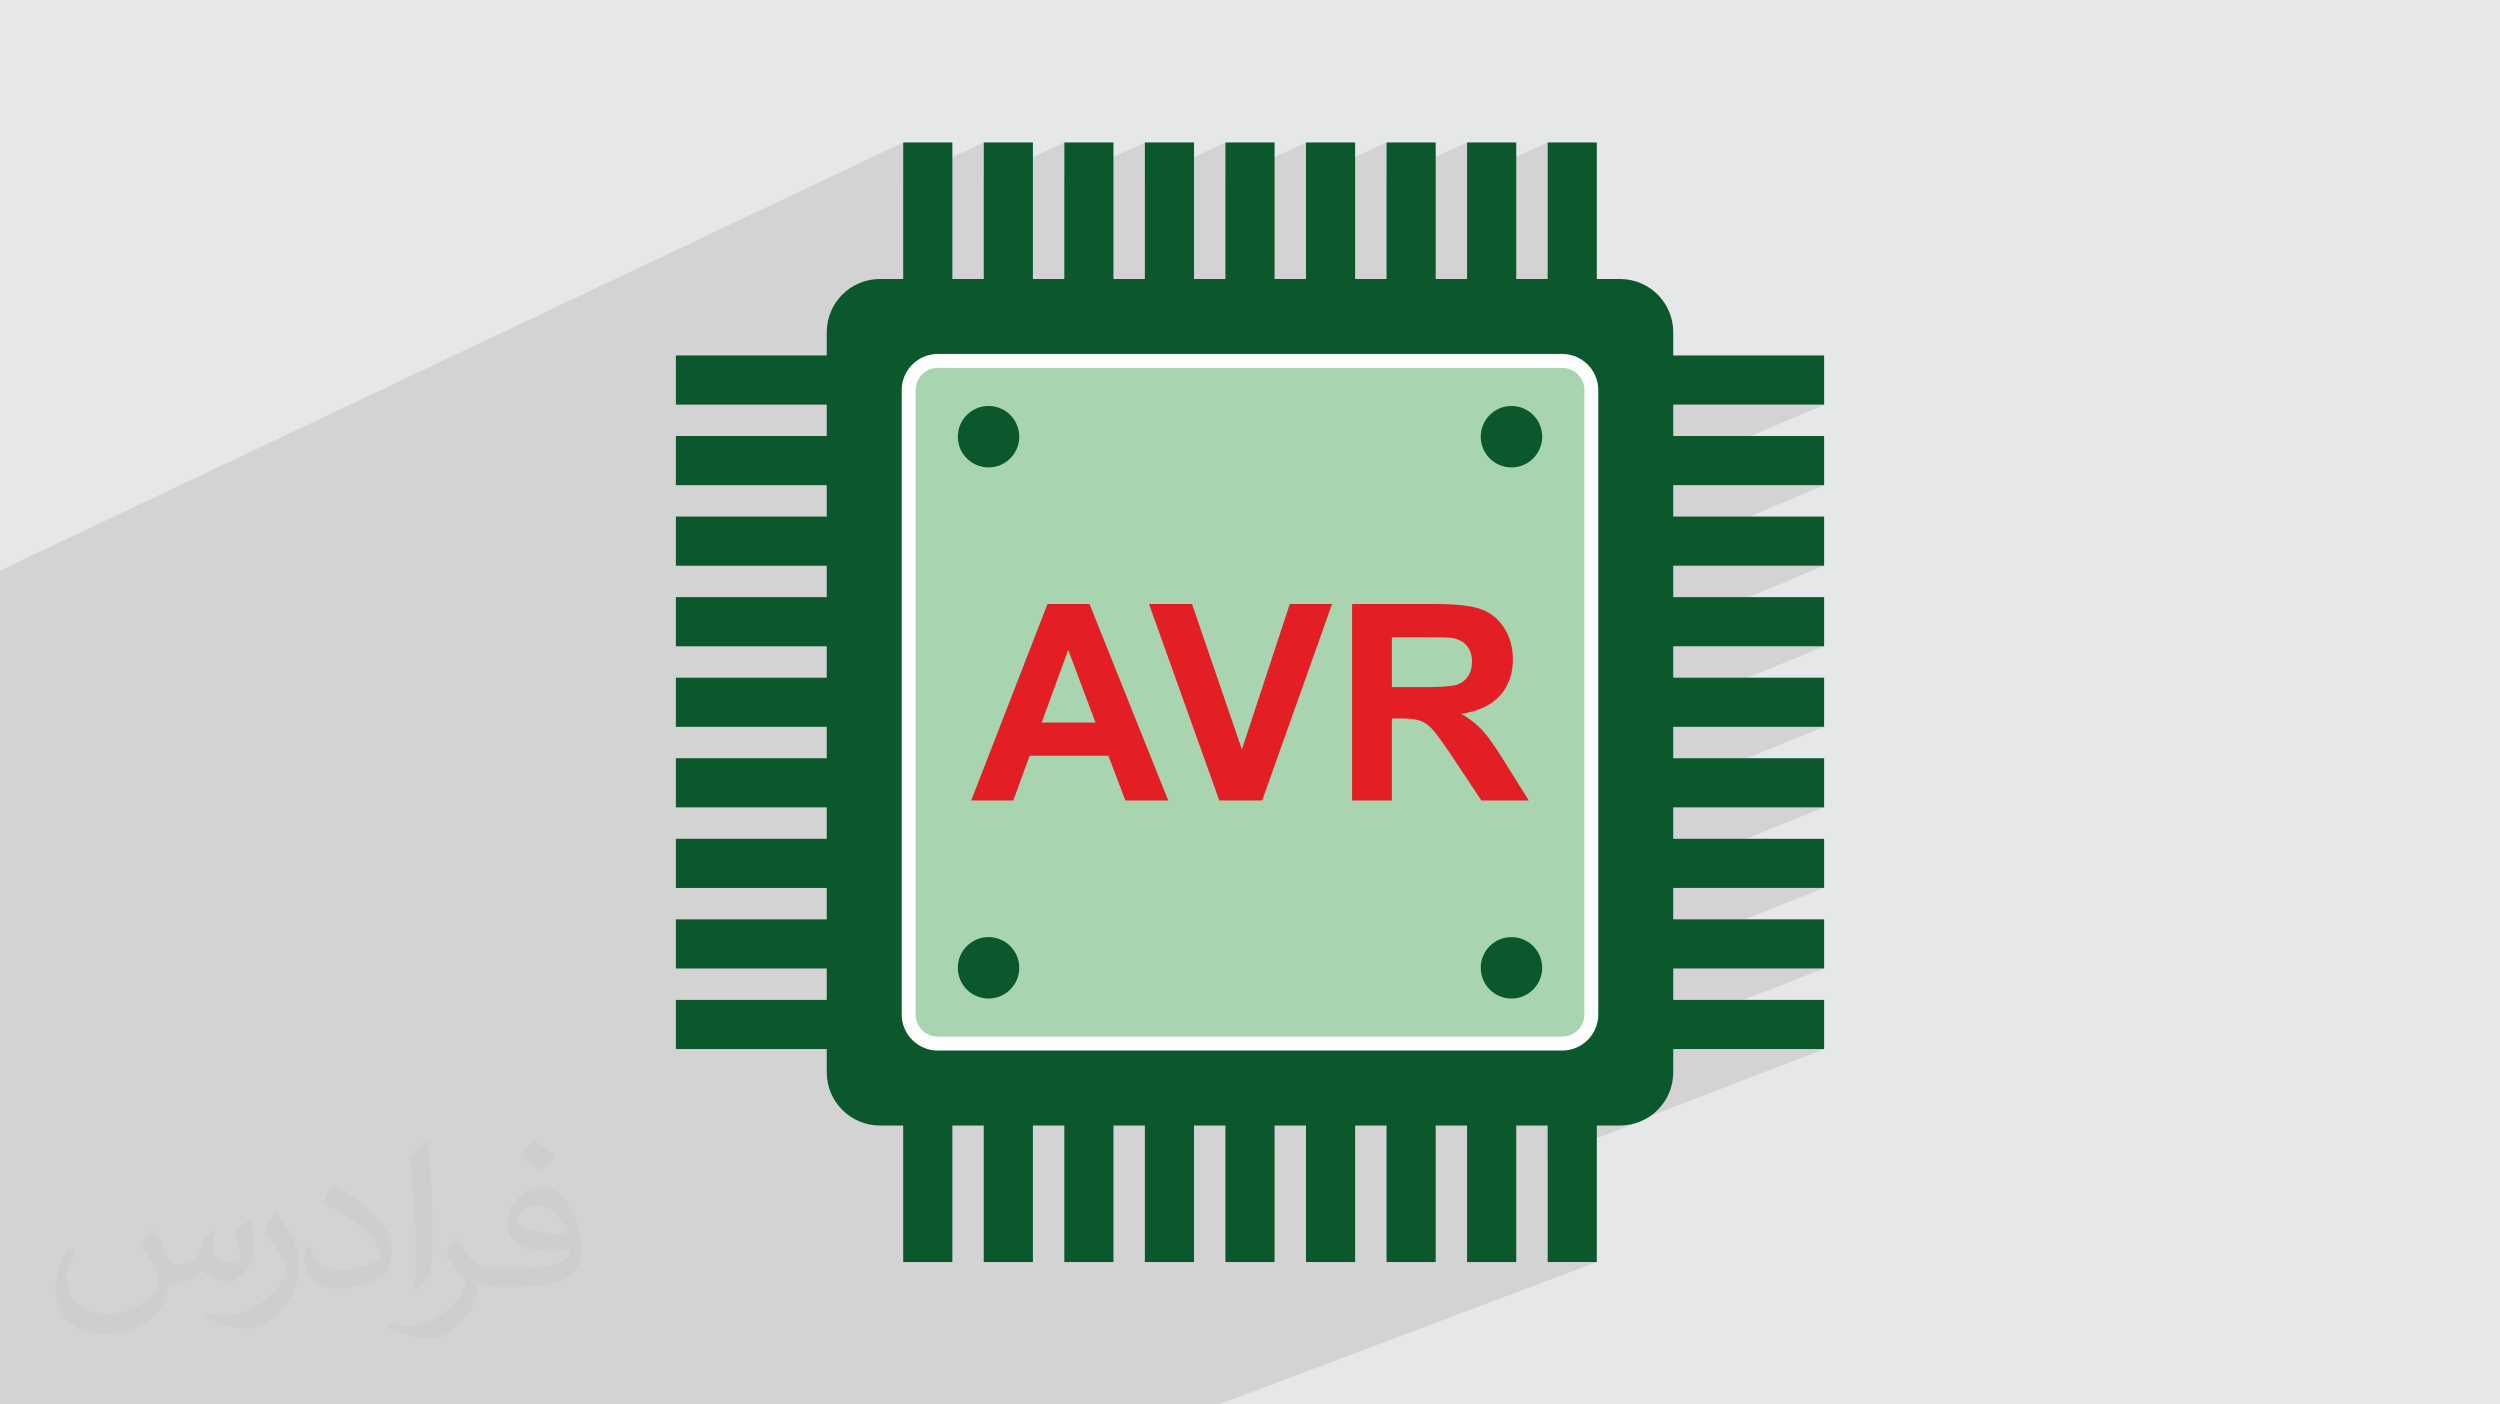
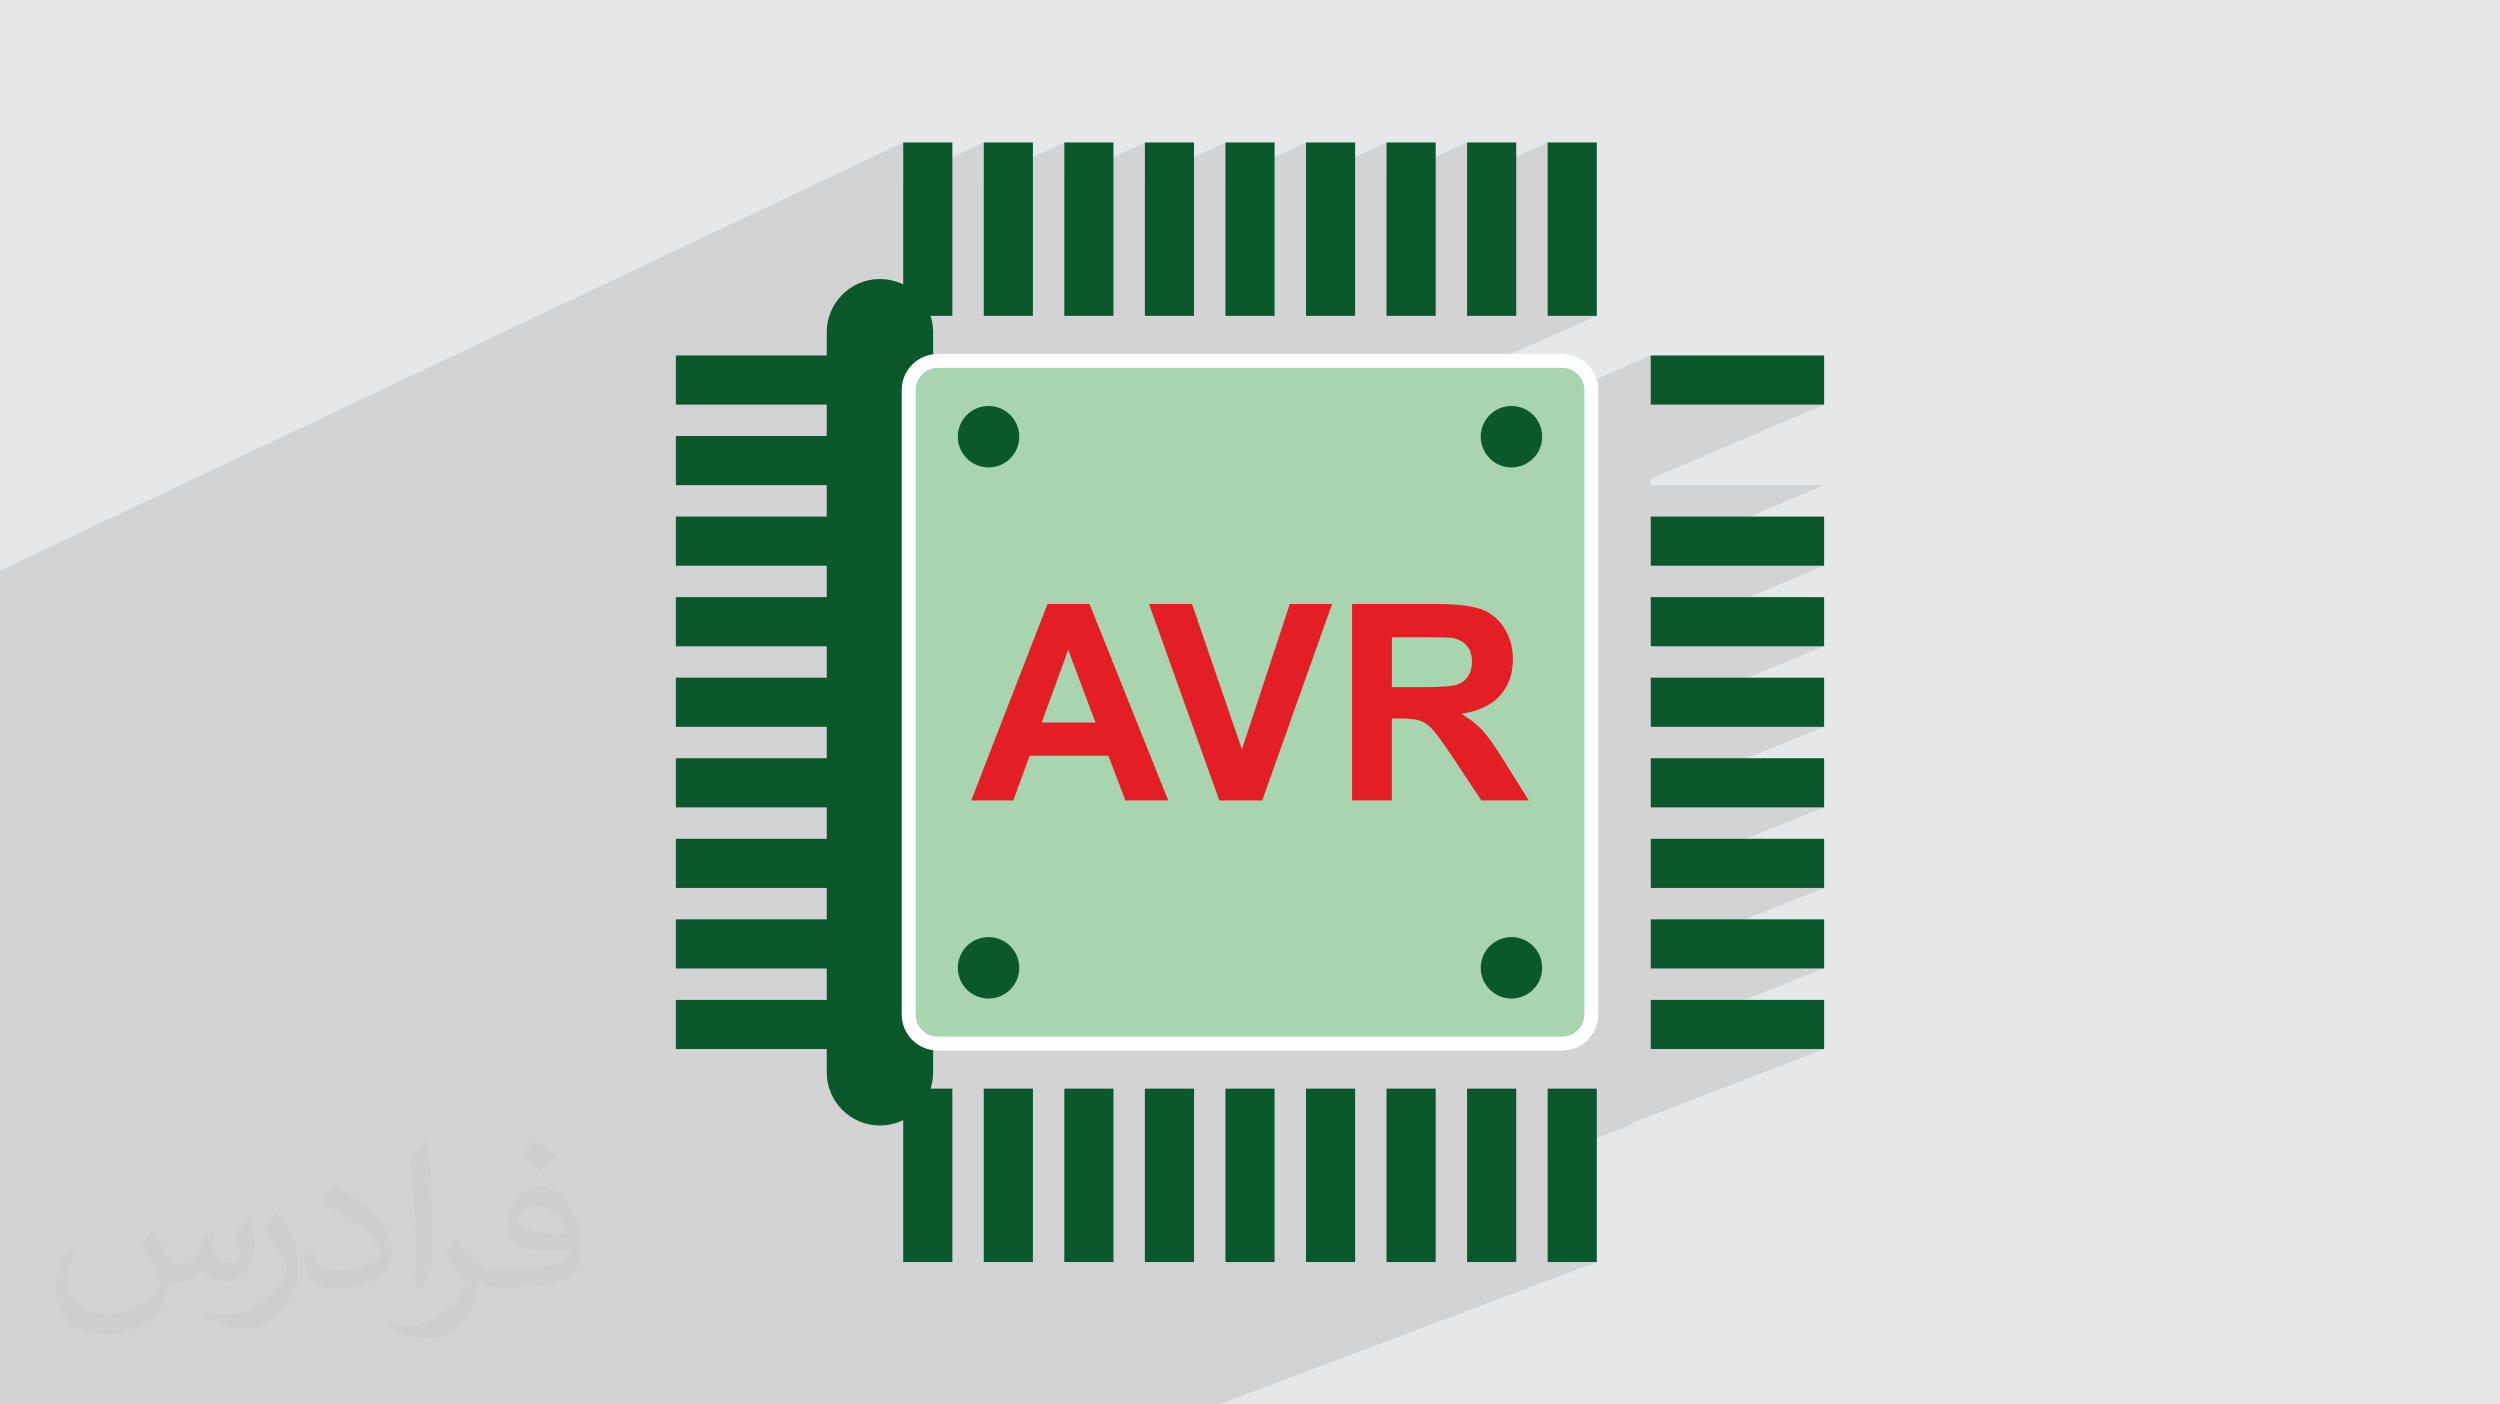
<svg xmlns="http://www.w3.org/2000/svg" xml:space="preserve" width="94.192mm" height="52.917mm" version="1.1" style="shape-rendering:geometricPrecision; text-rendering:geometricPrecision; image-rendering:optimizeQuality; fill-rule:evenodd; clip-rule:evenodd" viewBox="0 0 9404.92 5283.66">
  <defs>
    <style type="text/css">
   
    .str0 {stroke:#FEFEFE;stroke-width:52.33;stroke-miterlimit:10}
    .fil0 {fill:#E6E7E8}
    .fil5 {fill:#E31E24;fill-rule:nonzero}
    .fil4 {fill:#A8D4AF;fill-rule:nonzero}
    .fil3 {fill:#0B582C;fill-rule:nonzero}
    .fil2 {fill:#373435;fill-opacity:0.031}
    .fil1 {fill:#2B2A29;fill-opacity:0.102}
   
  </style>
  </defs>
  <g id="Layer_x0020_1">
    <polygon class="fil0" points="-0,0 9404.92,0 9404.92,5283.66 -0,5283.66 " />
    <polygon class="fil1" points="-0,4457.85 -0,4449.19 -0,4429.58 -0,4407.39 -0,4357.76 -0,4314.68 -0,4253.61 -0,4227.48 -0,4218.16 -0,4209.58 -0,4185.69 -0,4148.24 -0,4141.18 -0,4122.52 -0,4074.4 -0,4069.17 -0,4045.08 -0,4001.11 -0,3994.57 -0,3965.22 -0,3933.45 -0,3852.78 -0,3837.66 -0,3833.08 -0,3760.14 -0,3713.28 -0,3676.81 -0,3639.55 -0,3592.2 -0,3564.39 -0,3552.79 -0,3517.66 -0,3469.78 -0,3436.31 -0,3425.99 -0,3394.43 -0,3388.42 -0,3346.01 -0,3275.99 -0,3269.84 -0,3269.82 -0,3267.93 -0,3220.86 -0,3200.33 -0,3175.78 -0,3143.82 -0,3100.02 -0,3094.33 -0,3052.01 -0,3016.41 -0,2987.6 -0,2983.06 -0,2971.8 -0,2966.36 -0,2961.6 -0,2926.9 -0,2887.57 -0,2836.95 -0,2811.62 -0,2800.41 -0,2757.27 -0,2699.2 -0,2690.12 -0,2672.5 -0,2570.05 -0,2543.18 -0,2523.23 -0,2412.4 -0,2280.15 -0,2146.4 3397.83,535.92 3397.83,678.74 3700.87,535.92 3700.87,677.94 4003.92,535.92 4003.92,677.15 4306.96,535.92 4306.96,676.37 4610,535.92 4610,675.61 4913.07,535.92 4913.07,674.82 5216.09,535.92 5216.09,674.06 5519.11,535.92 5519.11,673.33 5822.19,535.92 5822.19,1188.24 6007.11,1188.24 5622.12,1357.74 5876.86,1357.74 5898.96,1359.97 5919.55,1366.37 5938.18,1376.49 5954.43,1389.89 5967.83,1406.12 5977.94,1424.76 5981.67,1436.77 6209.97,1337.23 6209.97,1522.14 6862.28,1522.14 6209.97,1801.19 6209.97,1825.18 6862.28,1825.18 6209.97,2100.77 6209.97,2128.22 6862.28,2128.22 6209.97,2400.34 6209.97,2431.27 6862.28,2431.27 6209.97,2699.91 6209.97,2734.3 6862.28,2734.3 6209.97,2999.47 6209.97,3037.35 6862.28,3037.35 6209.97,3299.06 6209.97,3340.4 6862.28,3340.4 6209.97,3598.63 6209.97,3643.42 6862.28,3643.42 6209.97,3898.18 6209.97,3946.5 6862.28,3946.5 6120.46,4232.25 6134.92,4230.05 6154.1,4225.11 6172.5,4218.38 5822.19,4353.29 5822.19,4747.74 6007.11,4747.74 4584.83,5283.66 4404.59,5283.66 4289.43,5283.66 4109.21,5283.66 3994.1,5283.66 3813.88,5283.66 3698.72,5283.66 3518.54,5283.66 3406.31,5283.66 3403.39,5283.66 3391.08,5283.66 3371.03,5283.66 3223.16,5283.66 3108.02,5283.66 2927.81,5283.66 2812.67,5283.66 2778.54,5283.66 2773.23,5283.66 2662.36,5283.66 2632.45,5283.66 2517.31,5283.66 2486.7,5283.66 2436.03,5283.66 2337.08,5283.66 2336.69,5283.66 2258.02,5283.66 2221.95,5283.66 2200.21,5283.66 2058.17,5283.66 2041.73,5283.66 1953.37,5283.66 1913.71,5283.66 1857.39,5283.66 1836.85,5283.66 1628.35,5283.66 1627.19,5283.66 1460.03,5283.66 1357.32,5283.66 1340.67,5283.66 1279.52,5283.66 1263.12,5283.66 1054.16,5283.66 938.81,5283.66 767.65,5283.66 721.81,5283.66 674.97,5283.66 590.96,5283.66 481.14,5283.66 267.49,5283.66 204.34,5283.66 67.79,5283.66 43.65,5283.66 26.73,5283.66 10.5,5283.66 5.43,5283.66 -0,5283.66 -0,5261.99 -0,5257.39 -0,5176.33 -0,5133.74 -0,5123.48 -0,5120.16 -0,5061.79 -0,5018.39 -0,5006.38 -0,4992.07 -0,4990.86 -0,4989.94 -0,4979.57 -0,4977.1 -0,4930.47 -0,4896.91 -0,4875.18 -0,4856.56 -0,4853.88 -0,4830.42 -0,4794.15 -0,4787.37 -0,4748.78 -0,4724.36 -0,4717.96 -0,4692.26 -0,4629.14 -0,4620.27 -0,4614.01 -0,4584.28 -0,4566.54 -0,4542.03 -0,4497.15 -0,4479.57 -0,4479.18 " />
    <path class="fil2" d="M578.49 4627.69c17.95,27.21 29.6,53.36 40.96,82.43 8.45,16.91 12.93,48.09 52.57,48.09 11.61,0 28.28,-3.42 43.06,-11.61 16.63,-8.73 29.32,-21.94 35.94,-42l15.85 -53.36 38.57 -19.02 2.64 2.64c-5.27,20.09 -6.59,39.36 -6.59,54.43 0,44.63 38.57,61.56 69.22,61.56 17.95,0 34.09,-8.73 34.09,-25.11 0,-21.13 -8.98,-57.06 -20.62,-89.29 17.95,-17.95 35.94,-35.94 56.53,-50.47l3.17 1.6c8.98,38.04 14,75.56 14,100.66 0,24.57 -10.83,51.79 -19.81,69.49 -18.49,34.87 -51.25,62.62 -90.87,62.62 -30.1,0 -63.65,-15.07 -86.66,-43.06l-1.32 0c-21.66,26.96 -55.22,51.25 -108.86,51.25l-16.63 0c-2.64,35.41 -10.29,60.49 -21.94,82.95 -31.95,62.34 -126.81,106.47 -216.1,106.47 -124.17,0 -186.51,-71.59 -186.51,-166.96 0,-58.91 19.27,-113.6 48.88,-152.42l24.29 10.04c-18.49,35.41 -30.91,68.68 -30.91,101.45 0,89.29 72.66,131.83 156.4,131.83 77.68,0 173.83,-49.41 191.28,-106.72 -6.59,-62.62 -30.1,-91.93 -66.04,-148.99 10.83,-19.02 24.83,-38.04 42.28,-58.38l3.17 0 0 0 0 0 -0.02 -0.09zm1432.13 -336.04c26.15,16.39 51.79,35.66 76.87,57.85 -14,19.81 -31.45,37.79 -53.11,53.64 -25.11,-20.34 -50.19,-37.79 -75.84,-56.27 17.42,-19.55 34.62,-38.29 52.04,-55.22l0 0 0 0 0 0 0 0 0 0 0.03 0zm13.47 244.11c-42.28,0 -76.87,27.75 -76.87,48.34 0,44.13 84.53,57.85 185.72,57.31 -12.68,-51.79 -57.06,-105.68 -108.86,-105.68l0.01 0.03zm-94.86 236.19c54.96,0 103.04,-1.6 139.74,-10.83 40.96,-10.29 75.56,-30.91 75.56,-45.17 0,-3.7 0,-8.19 -1.32,-11.89 -22.98,2.11 -49.41,2.11 -72.38,2.11 -74.49,0 -131.55,-16.91 -154.02,-58.66 -5.55,-11.61 -9.51,-24.57 -9.51,-39.36 0,-40.43 17.42,-79.79 48.09,-107 25.61,-22.45 53.89,-36.44 82.67,-36.44 52.04,0 93.51,41.75 122.57,107.54 15.85,35.94 26.68,77.4 26.68,129.72 0,34.87 -9.51,64.19 -31.17,85.85 -40.43,39.11 -114.92,53.89 -229.04,53.89l-51.79 0 0 0 -13.47 0c-28.28,0 -48.62,-5.02 -64.72,-17.42l-2.64 0c0.79,6.59 1.32,12.93 1.32,19.02 0,25.61 -8.45,58.38 -25.61,84.53 -50.72,75.3 -105.68,108.04 -153.24,108.04 -48.09,0 -107,-18.49 -160.11,-42.54l9.51 -18.49c17.17,7.13 40.96,11.89 73.7,11.89 85.85,0 198.66,-82.43 212.66,-163 -3.17,-6.59 -8.98,-15.32 -17.17,-24.57 -25.11,-29.85 -40.96,-54.68 -55.75,-80.83 12.68,-25.11 24.29,-45.17 35.13,-63.4l4.49 -0.53c36.72,74.77 69.99,117.55 144.23,117.55l11.61 0 0 0 53.89 0 0 0 0 0 0 0 0 0 0 0 0.09 0.01zm-371.98 79c6.34,-34.34 6.87,-72.91 6.87,-108.86l0 -53.36c0,-99.6 -12.68,-244.36 -22.98,-338.68 17.95,-19.27 43.06,-42 62.87,-57.31l5.81 1.6c13.47,118.62 16.63,256 16.63,383.06 0,33.3 -1.32,65.79 -4.49,89.55 -1.85,30.1 -19.27,52.83 -56.53,87.7l-8.19 -3.7zm-382.8 -157.19c1.85,46.77 24.83,83.49 105.15,83.49 49.93,0 92.19,-12.93 138.96,-35.13 8.45,-3.7 12.93,-8.73 12.93,-12.93 0,-29.32 -22.45,-68.15 -60.23,-103.55 -36.72,-33.3 -85.34,-62.62 -130.76,-82.18 -15.6,-6.59 -20.62,-13.47 -20.62,-20.09 0,-13.47 17.95,-41.75 32.77,-62.09l5.02 -0.53c52.04,27.21 110.17,67.64 153.24,112.53 39.11,41.47 63.4,83.49 63.4,129.19 0,33.81 -10.29,65.51 -26.96,95.11 -57.06,28.79 -117.83,50.72 -178.06,50.72 -73.17,0 -123.1,-34.34 -123.1,-114.92 0,-8.73 0,-22.19 3.17,-39.64l25.11 0 0 0 0 0 0 0 0 0 0 0 -0.02 0zm-132.37 -132.9l45.45 73.45c16.63,27.21 32.23,56.81 32.23,103.55l0 59.7c0,48.34 -30.91,100.13 -80.83,151.38 -39.11,34.62 -73.7,49.41 -105.68,49.41 -47.55,0 -101.98,-14.79 -164.85,-41.75l7.13 -18.49c19.81,5.27 42.79,9.77 71.06,9.77 90.36,-0.53 182.8,-66.57 225.08,-147.15 5.02,-9.26 6.87,-17.95 6.87,-24.04 0,-9.26 -5.02,-19.55 -8.98,-28.79 -22.98,-43.31 -48.62,-82.95 -76.87,-119.68 14.79,-23.25 29.6,-45.7 45.7,-67.9l3.7 0.53 0 0 0 0 0 0 0 0 0 0 -0.02 0.01z" />
    <polygon class="fil3" points="3397.83,1188.24 3582.74,1188.24 3582.74,535.92 3397.83,535.92 " />
    <polygon class="fil3" points="3700.87,1188.24 3885.78,1188.24 3885.78,535.92 3700.87,535.92 " />
    <polygon class="fil3" points="4003.92,1188.24 4188.83,1188.24 4188.83,535.92 4003.92,535.92 " />
    <polygon class="fil3" points="4306.96,1188.24 4491.87,1188.24 4491.87,535.92 4306.96,535.92 " />
    <polygon class="fil3" points="4610,1188.24 4794.92,1188.24 4794.92,535.92 4610,535.92 " />
    <polygon class="fil3" points="4913.07,1188.24 5097.94,1188.24 5097.94,535.92 4913.07,535.92 " />
    <polygon class="fil3" points="5216.09,1188.24 5401.01,1188.24 5401.01,535.92 5216.09,535.92 " />
    <polygon class="fil3" points="5519.11,1188.24 5704.02,1188.24 5704.02,535.92 5519.11,535.92 " />
    <polygon class="fil3" points="5822.19,1188.24 6007.11,1188.24 6007.11,535.92 5822.19,535.92 " />
    <polygon class="fil3" points="3397.83,4747.74 3582.74,4747.74 3582.74,4095.42 3397.83,4095.42 " />
    <polygon class="fil3" points="3700.87,4747.74 3885.78,4747.74 3885.78,4095.42 3700.87,4095.42 " />
    <polygon class="fil3" points="4003.92,4747.74 4188.83,4747.74 4188.83,4095.42 4003.92,4095.42 " />
    <polygon class="fil3" points="4306.96,4747.74 4491.87,4747.74 4491.87,4095.42 4306.96,4095.42 " />
    <polygon class="fil3" points="4610,4747.74 4794.92,4747.74 4794.92,4095.42 4610,4095.42 " />
    <polygon class="fil3" points="4913.07,4747.74 5097.94,4747.74 5097.94,4095.42 4913.07,4095.42 " />
    <polygon class="fil3" points="5216.09,4747.74 5401.01,4747.74 5401.01,4095.42 5216.09,4095.42 " />
    <polygon class="fil3" points="5519.11,4747.74 5704.02,4747.74 5704.02,4095.42 5519.11,4095.42 " />
    <polygon class="fil3" points="5822.19,4747.74 6007.11,4747.74 6007.11,4095.42 5822.19,4095.42 " />
    <polygon class="fil3" points="2542.63,3946.5 3194.95,3946.5 3194.95,3761.59 2542.63,3761.59 " />
    <polygon class="fil3" points="2542.63,3643.42 3194.95,3643.42 3194.95,3458.56 2542.63,3458.56 " />
    <polygon class="fil3" points="2542.63,3340.4 3194.95,3340.4 3194.95,3155.49 2542.63,3155.49 " />
    <polygon class="fil3" points="2542.63,3037.35 3194.95,3037.35 3194.95,2852.45 2542.63,2852.45 " />
    <polygon class="fil3" points="2542.63,2734.3 3194.95,2734.3 3194.95,2549.4 2542.63,2549.4 " />
    <polygon class="fil3" points="2542.63,2431.27 3194.95,2431.27 3194.95,2246.36 2542.63,2246.36 " />
    <polygon class="fil3" points="2542.63,2128.22 3194.95,2128.22 3194.95,1943.31 2542.63,1943.31 " />
    <polygon class="fil3" points="2542.63,1825.18 3194.95,1825.18 3194.95,1640.27 2542.63,1640.27 " />
    <polygon class="fil3" points="2542.63,1522.14 3194.95,1522.14 3194.95,1337.23 2542.63,1337.23 " />
    <polygon class="fil3" points="6209.97,3946.5 6862.28,3946.5 6862.28,3761.59 6209.97,3761.59 " />
    <polygon class="fil3" points="6209.97,3643.42 6862.28,3643.42 6862.28,3458.56 6209.97,3458.56 " />
    <polygon class="fil3" points="6209.97,3340.4 6862.28,3340.4 6862.28,3155.49 6209.97,3155.49 " />
    <polygon class="fil3" points="6209.97,3037.35 6862.28,3037.35 6862.28,2852.45 6209.97,2852.45 " />
    <polygon class="fil3" points="6209.97,2734.3 6862.28,2734.3 6862.28,2549.4 6209.97,2549.4 " />
    <polygon class="fil3" points="6209.97,2431.27 6862.28,2431.27 6862.28,2246.36 6209.97,2246.36 " />
    <polygon class="fil3" points="6209.97,2128.22 6862.28,2128.22 6862.28,1943.31 6209.97,1943.31 " />
-     <polygon class="fil3" points="6209.97,1825.18 6862.28,1825.18 6862.28,1640.27 6209.97,1640.27 " />
    <polygon class="fil3" points="6209.97,1522.14 6862.28,1522.14 6862.28,1337.23 6209.97,1337.23 " />
-     <path class="fil3" d="M6094.58 4234.11l-2784.25 0c-110.53,0 -200.13,-89.57 -200.13,-200.13l0 -2784.24c0,-110.51 89.59,-200.16 200.13,-200.16l2784.25 0c110.55,0 200.14,89.64 200.14,200.16l0 2784.24c0,110.55 -89.58,200.13 -200.14,200.13z" />
+     <path class="fil3" d="M6094.58 4234.11l-2784.25 0c-110.53,0 -200.13,-89.57 -200.13,-200.13l0 -2784.24c0,-110.51 89.59,-200.16 200.13,-200.16c110.55,0 200.14,89.64 200.14,200.16l0 2784.24c0,110.55 -89.58,200.13 -200.14,200.13z" />
    <path class="fil4 str0" d="M3418.37 3816.26l0 -2348.79c0,-60.59 49.12,-109.72 109.7,-109.72l2348.78 0c60.55,0 109.7,49.14 109.7,109.72l0 2348.79c0,60.55 -49.16,109.7 -109.7,109.7l-2348.78 0c-60.59,0 -109.7,-49.16 -109.7,-109.7z" />
    <path class="fil3" d="M3834.42 1642.83c0,63.83 -51.75,115.58 -115.58,115.58 -63.82,0 -115.57,-51.74 -115.57,-115.58 0,-63.82 51.74,-115.57 115.57,-115.57 63.82,0 115.58,51.74 115.58,115.57z" />
    <path class="fil3" d="M5801.66 1642.83c0,63.83 -51.74,115.58 -115.57,115.58 -63.83,0 -115.58,-51.74 -115.58,-115.58 0,-63.82 51.74,-115.57 115.58,-115.57 63.82,0 115.57,51.74 115.57,115.57z" />
    <path class="fil3" d="M3834.42 3640.89c0,63.82 -51.75,115.58 -115.58,115.58 -63.82,0 -115.57,-51.75 -115.57,-115.58 0,-63.82 51.74,-115.57 115.57,-115.57 63.82,0 115.58,51.74 115.58,115.57z" />
    <path class="fil3" d="M5801.66 3640.89c0,63.82 -51.74,115.58 -115.57,115.58 -63.83,0 -115.58,-51.75 -115.58,-115.58 0,-63.82 51.74,-115.57 115.58,-115.57 63.82,0 115.57,51.74 115.57,115.57z" />
    <path class="fil5" d="M4394.84 3011.42l-161.21 0 -63.82 -168.27 -296.45 0 -61.43 168.27 -158.29 0 286.98 -739.13 158.13 0 296.09 739.13zm-273.56 -293.17l-102.71 -273.57 -99.8 273.57 202.51 0zm465.73 293.17l-264.44 -739.13 161.73 0 187.72 547.12 180.13 -547.12 158.98 0 -262.89 739.13 -161.22 0zm499.47 0l0 -739.13 314.33 0c78.97,0 136.43,6.71 172.22,19.96 35.96,13.25 64.52,36.81 86.04,70.71 21.51,34.07 32.34,72.78 32.34,116.47 0,55.58 -16.18,101.35 -48.7,137.47 -32.52,36.13 -81.03,58.84 -145.73,68.31 32.18,18.75 58.67,39.4 79.49,61.94 20.99,22.55 49.21,62.64 84.65,120.1l90.15 144.17 -178.42 0 -107.01 -161.38c-38.37,-57.29 -64.7,-93.43 -78.97,-108.4 -14.11,-14.8 -29.09,-25.12 -44.91,-30.62 -16.01,-5.51 -41.13,-8.26 -75.53,-8.26l-30.29 0 0 308.65 -149.67 0zm149.67 -426.33l110.46 0c71.57,0 116.14,-3.1 134.03,-9.12 17.72,-6.03 31.83,-16.52 41.81,-31.32 10.15,-14.8 15.15,-33.38 15.15,-55.58 0,-24.95 -6.71,-44.9 -19.96,-60.39 -13.24,-15.31 -31.99,-24.95 -56.09,-28.9 -12.22,-1.72 -48.52,-2.59 -108.91,-2.59l-116.49 0 0 187.89z" />
  </g>
</svg>